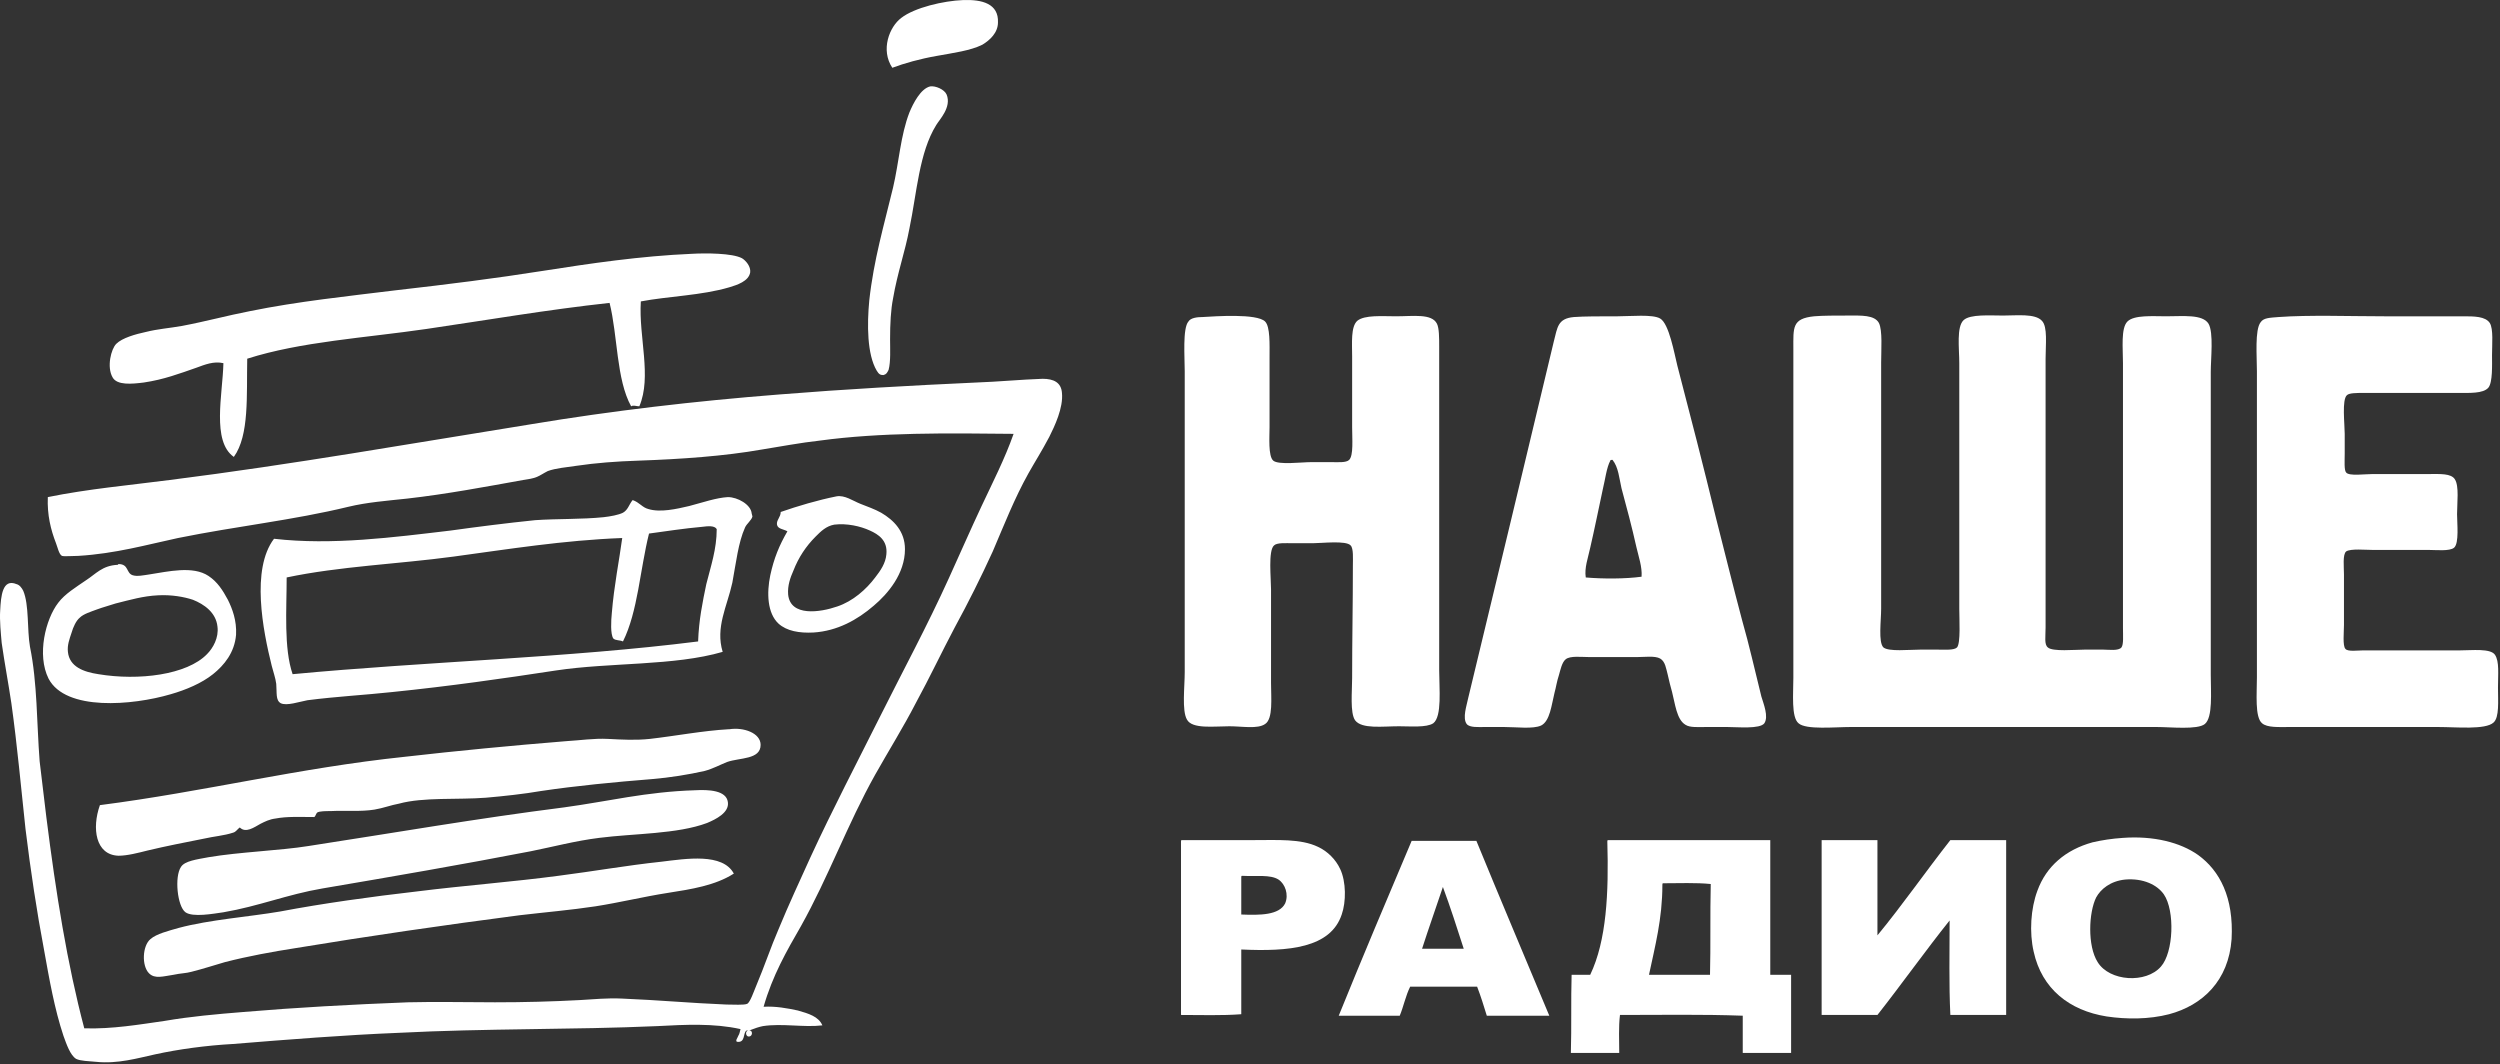
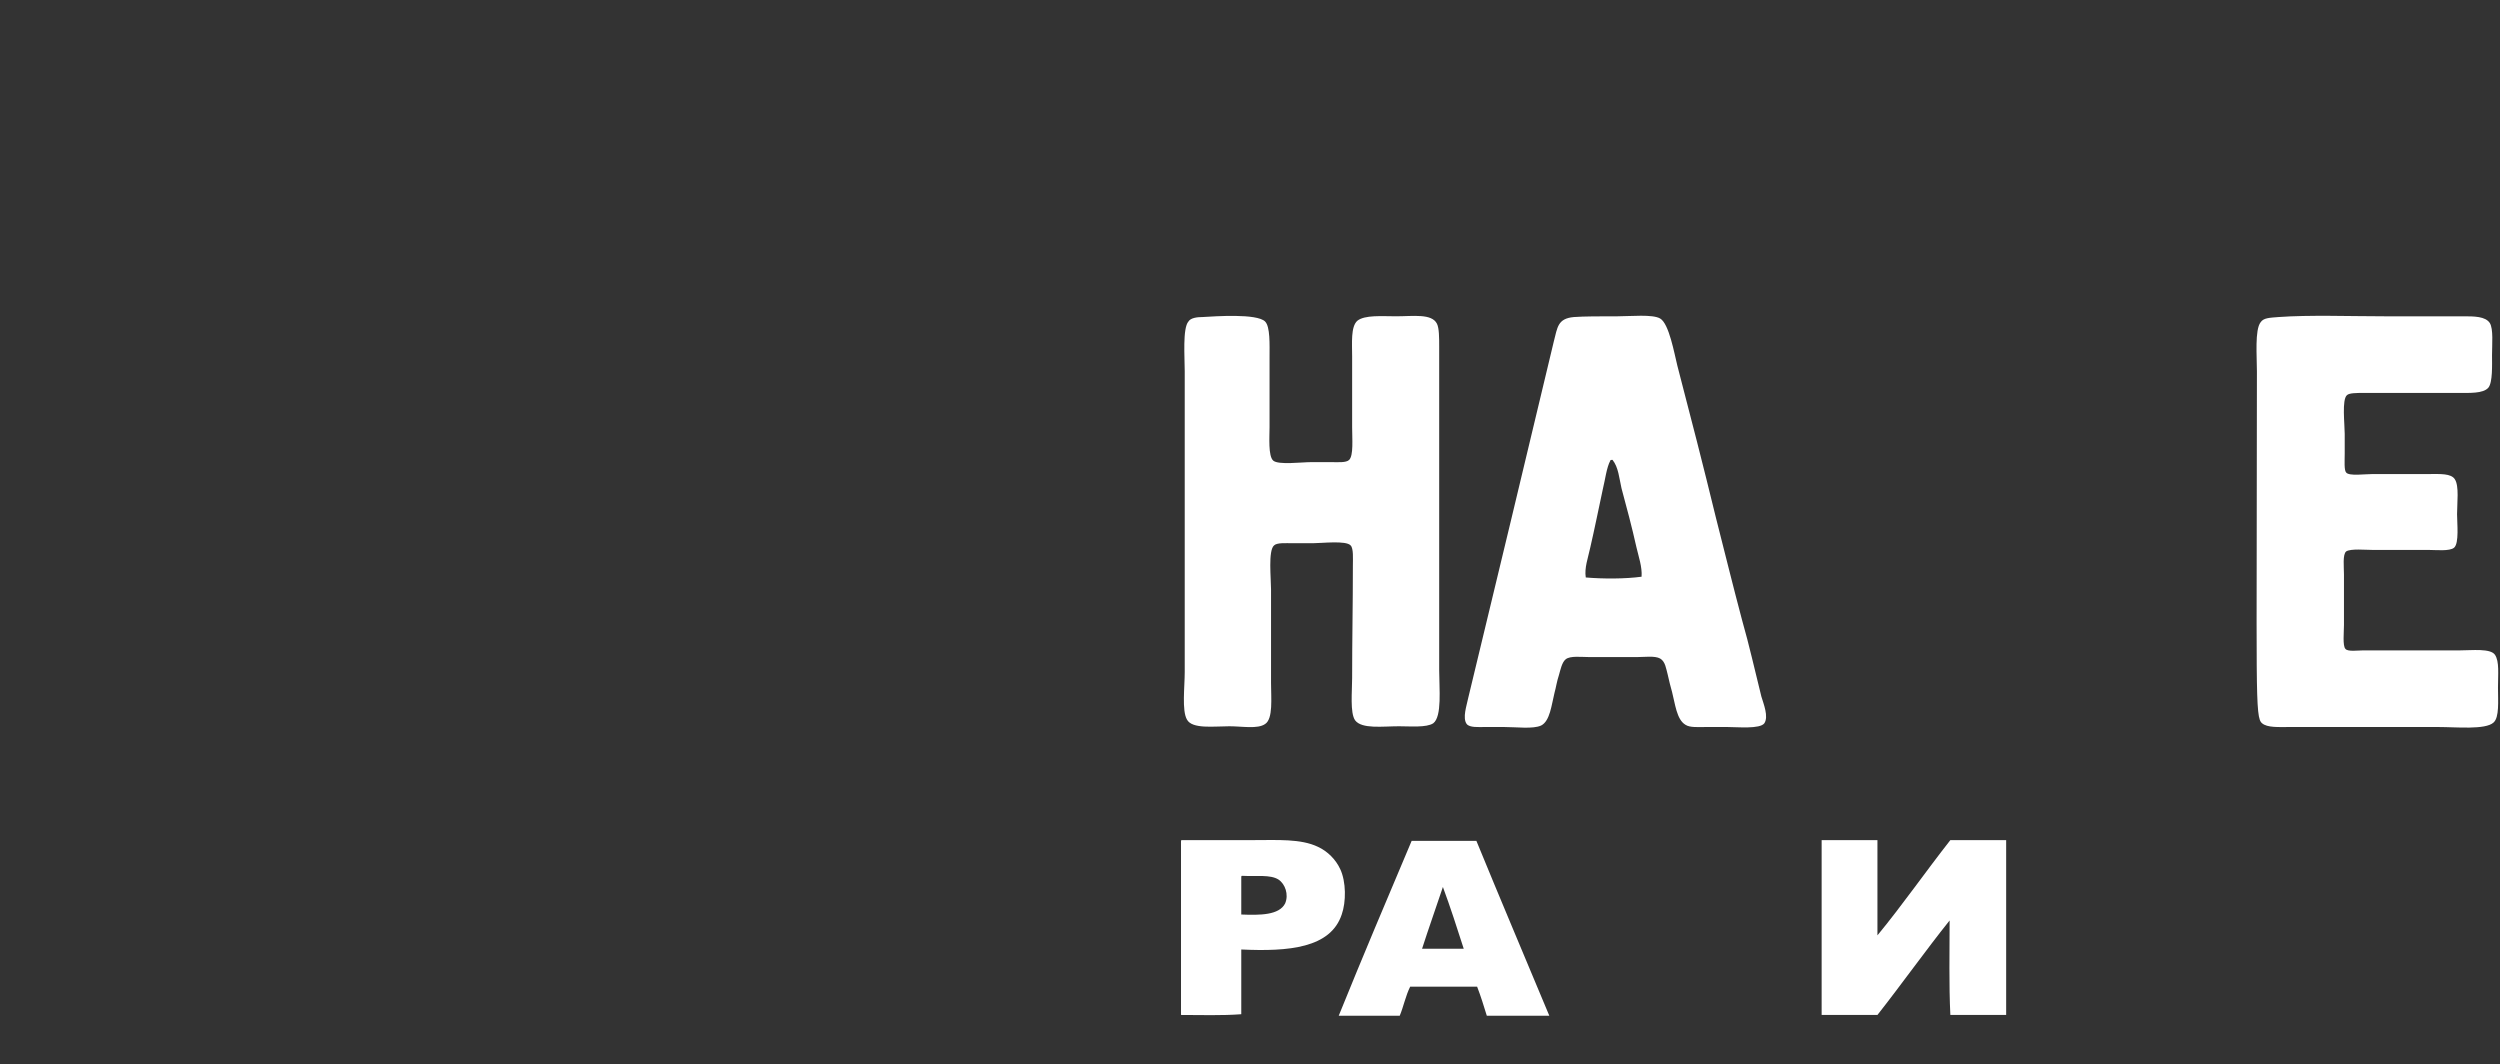
<svg xmlns="http://www.w3.org/2000/svg" width="336" height="143" viewBox="0 0 336 143" fill="none">
  <rect x="0" y="0" width="336" height="143" fill="#333333" stroke="none" />
-   <path d="M125.927 7.51C128.127 7.11 130.427 6.81 132.027 6.01C133.027 5.41 134.127 4.41 134.127 3.01C134.227 0.51 132.027 -0.09 129.427 0.01C126.827 0.11 122.927 1.01 121.127 2.41C119.527 3.61 118.327 6.71 119.927 9.11C121.527 8.51 123.627 7.91 125.927 7.51ZM122.227 15.11C121.027 18.21 120.827 21.81 120.027 25.21C118.827 30.21 117.427 34.91 116.827 40.41C116.527 43.61 116.527 47.61 117.827 49.81C118.127 50.31 118.327 50.41 118.727 50.41C119.127 50.31 119.227 50.11 119.427 49.71C119.727 48.61 119.627 46.81 119.627 45.61C119.627 43.51 119.727 41.61 120.027 40.11C120.627 36.61 121.627 33.91 122.227 30.71C123.227 25.91 123.527 20.51 125.827 16.81C126.227 16.11 127.927 14.41 127.227 12.71C126.927 12.01 125.727 11.51 125.027 11.61C123.727 11.91 122.727 13.91 122.227 15.11ZM98.027 38.61C99.027 38.31 100.627 37.81 100.827 36.61C100.927 35.81 100.227 35.01 99.727 34.71C98.427 34.01 94.827 34.01 93.027 34.11C86.027 34.41 79.327 35.41 72.927 36.41C66.627 37.41 60.227 38.21 53.227 39.01C46.727 39.81 40.027 40.51 33.627 41.81C30.527 42.41 27.627 43.21 24.427 43.81C22.727 44.11 21.227 44.21 19.627 44.61C18.227 44.91 16.427 45.41 15.627 46.21C14.927 46.91 14.327 49.31 15.127 50.71C15.727 51.81 17.727 51.61 19.327 51.41C22.027 51.01 24.127 50.21 26.427 49.41C27.527 49.01 28.727 48.51 30.027 48.81C29.927 53.01 28.427 59.31 31.427 61.41C33.527 58.51 33.127 53.11 33.227 48.21C40.427 45.91 49.127 45.41 57.327 44.21C65.527 43.01 73.627 41.61 81.927 40.71C83.027 45.11 82.827 51.01 84.827 54.61C85.127 54.41 85.527 54.61 85.927 54.61C87.627 50.61 85.827 45.31 86.127 40.51C89.827 39.81 94.327 39.71 98.027 38.61ZM107.627 124.51C111.327 117.91 113.927 110.71 117.627 104.11C119.427 100.91 121.427 97.71 123.127 94.41C124.927 91.11 126.527 87.71 128.327 84.31C130.127 81.01 131.827 77.61 133.427 74.11C134.927 70.61 136.327 67.01 138.227 63.61C139.127 62.01 140.027 60.61 141.027 58.71C141.727 57.31 142.927 54.81 142.727 52.81C142.627 51.41 141.627 50.91 140.127 50.91C137.227 51.01 134.127 51.31 131.227 51.41C122.427 51.81 113.527 52.31 104.827 53.01C93.327 53.91 82.227 55.21 71.427 57.01C55.227 59.61 39.427 62.41 22.827 64.51C17.427 65.21 11.827 65.71 6.427 66.81C6.327 69.21 6.827 71.21 7.527 73.01C7.727 73.51 7.927 74.51 8.327 74.71C8.627 74.81 9.727 74.71 10.527 74.71C15.527 74.41 19.727 73.21 23.927 72.31C31.827 70.71 39.427 69.91 46.827 68.11C49.327 67.51 51.927 67.31 54.727 67.01C60.027 66.41 65.327 65.41 70.327 64.51C71.027 64.41 71.627 64.31 72.127 64.11C72.627 63.91 73.027 63.61 73.627 63.31C74.727 62.91 76.127 62.81 77.427 62.61C80.127 62.21 82.827 62.01 85.827 61.91C91.527 61.71 97.327 61.31 102.427 60.41C104.927 60.01 107.527 59.51 110.227 59.21C118.327 58.11 127.327 58.21 136.227 58.31C135.027 61.71 133.427 64.81 131.927 68.01C130.427 71.21 129.027 74.41 127.527 77.71C124.627 84.11 121.327 90.21 118.227 96.41C115.127 102.61 111.927 108.71 108.927 115.21C107.527 118.31 106.027 121.51 104.627 124.91C103.627 127.21 102.727 129.91 101.627 132.51C101.327 133.21 100.827 134.71 100.427 134.91C100.027 135.11 98.527 135.01 97.627 135.01C92.727 134.81 88.527 134.41 83.627 134.21C81.627 134.11 79.727 134.31 77.927 134.41C74.227 134.61 70.427 134.71 66.527 134.71C62.627 134.71 58.627 134.61 54.827 134.71C47.127 135.01 39.827 135.41 32.727 136.01C29.027 136.31 25.627 136.61 22.127 137.21C18.627 137.71 15.127 138.31 11.427 138.21H11.327C9.027 129.51 7.527 120.11 6.227 109.81C5.927 107.41 5.627 104.81 5.327 102.31C4.927 97.11 5.027 91.81 4.027 86.91C3.627 84.61 3.927 81.31 3.127 79.41C2.927 79.01 2.627 78.61 2.227 78.51C0.327 77.71 0.127 80.11 0.027 82.01C-0.073 83.41 0.127 85.21 0.227 86.41C0.627 89.21 1.127 91.81 1.527 94.51C2.327 100.21 2.827 105.91 3.427 111.41C4.127 117.11 4.927 122.41 5.927 127.71C6.627 131.61 7.327 135.61 8.527 139.21C8.927 140.31 9.427 141.81 10.227 142.31C10.827 142.61 11.927 142.61 12.927 142.71C15.827 143.01 18.527 142.21 20.827 141.71C24.027 141.01 27.727 140.51 31.327 140.31C38.727 139.71 46.227 139.11 53.627 138.81C65.227 138.21 77.027 138.41 88.327 137.91C92.127 137.71 95.927 137.51 99.527 138.31C99.427 138.61 99.427 138.91 99.227 139.21C99.127 139.51 98.827 139.81 99.027 140.01C100.227 140.21 99.827 138.81 100.327 138.51C100.427 138.51 100.727 138.51 100.927 138.41C101.427 138.21 102.027 138.01 102.527 137.91C105.127 137.51 108.027 138.11 110.527 137.81C110.027 136.61 108.627 136.21 107.227 135.81C105.827 135.51 104.227 135.21 102.627 135.31C103.827 131.11 105.727 127.81 107.627 124.51ZM103.527 77.31C103.027 79.71 103.127 82.41 104.627 83.81C105.727 84.81 107.427 85.11 109.327 85.01C112.527 84.81 115.227 83.31 117.427 81.41C119.327 79.81 121.627 77.11 121.627 73.81C121.627 71.41 120.127 69.91 118.427 68.91C117.527 68.41 116.627 68.11 115.627 67.71C114.627 67.31 113.527 66.51 112.427 66.71C109.927 67.21 107.227 68.01 104.927 68.81C104.927 69.51 104.327 69.91 104.427 70.51C104.527 71.11 105.327 71.11 105.827 71.41C104.727 73.31 104.027 75.01 103.527 77.31ZM112.127 70.51C113.827 70.31 115.627 70.71 116.927 71.31C118.027 71.81 119.327 72.61 119.127 74.51C119.027 75.71 118.327 76.71 117.627 77.61C116.427 79.21 114.627 80.81 112.527 81.51C110.227 82.31 106.227 82.91 105.927 79.91C105.827 78.71 106.227 77.61 106.627 76.71C107.327 74.91 108.327 73.41 109.627 72.11C110.327 71.41 111.027 70.71 112.127 70.51ZM98.427 78.31C98.927 75.61 99.227 72.91 100.127 70.91C100.327 70.41 101.027 69.91 101.127 69.41C101.127 69.31 101.027 69.11 101.027 69.01C100.927 67.81 99.127 66.81 97.827 66.81C96.227 66.91 94.527 67.51 92.627 68.01C90.927 68.41 88.727 68.91 87.127 68.41C86.327 68.21 85.927 67.51 85.027 67.21C84.527 67.81 84.427 68.51 83.727 68.91C83.127 69.21 82.027 69.41 81.127 69.51C78.227 69.81 74.827 69.71 71.927 69.91C68.027 70.31 64.127 70.81 60.527 71.31C52.927 72.21 44.627 73.31 36.827 72.41C33.727 76.51 35.327 84.71 36.527 89.51C36.727 90.31 37.027 91.11 37.127 91.91C37.227 93.11 37.027 94.11 37.727 94.51C38.527 94.91 40.227 94.31 41.327 94.11C45.227 93.61 49.027 93.41 52.727 93.01C60.527 92.21 67.527 91.21 74.727 90.11C82.027 89.01 90.627 89.51 97.127 87.61C96.127 84.31 97.727 81.51 98.427 78.31ZM96.327 71.11C96.327 73.81 95.527 76.11 94.927 78.51C94.427 80.91 93.927 83.31 93.827 86.21C76.427 88.41 57.327 88.91 39.327 90.61C38.127 87.11 38.527 81.91 38.527 77.61C45.627 76.11 53.527 75.81 60.927 74.81C68.327 73.81 75.727 72.61 83.627 72.31C83.227 75.31 82.527 78.71 82.227 82.41C82.127 83.41 82.027 85.21 82.427 85.81C82.727 86.11 83.327 86.01 83.727 86.21C85.727 82.21 86.027 76.51 87.227 71.71C89.427 71.41 92.027 71.01 94.327 70.81C95.127 70.71 96.027 70.61 96.327 71.11ZM11.527 78.01C10.227 78.91 8.727 79.81 7.827 81.01C6.127 83.21 4.927 88.01 6.527 91.21C8.827 95.61 17.827 94.81 22.927 93.31C25.027 92.71 27.127 91.81 28.627 90.61C30.127 89.41 31.527 87.71 31.727 85.31C31.827 83.41 31.227 81.81 30.627 80.61C29.927 79.31 29.227 78.21 28.027 77.41C25.927 76.01 22.627 76.81 20.027 77.21C19.327 77.31 18.427 77.51 17.827 77.31C16.927 77.01 17.327 75.81 15.927 75.81L15.827 75.91C13.727 76.01 12.927 77.11 11.527 78.01ZM21.227 80.01C23.027 79.91 24.727 80.21 25.927 80.61C27.427 81.21 29.027 82.31 29.227 84.21C29.427 85.71 28.627 87.11 27.827 87.91C25.127 90.71 18.627 91.51 13.227 90.61C11.227 90.31 9.327 89.61 9.127 87.61C9.027 86.71 9.327 85.91 9.627 85.01C9.827 84.31 10.227 83.41 10.727 83.01C11.227 82.51 12.227 82.21 13.027 81.91C13.827 81.61 14.627 81.41 15.527 81.11C17.527 80.61 19.227 80.11 21.227 80.01ZM15.927 115.01C17.127 115.01 18.627 114.61 19.827 114.31C22.327 113.71 24.927 113.21 27.427 112.71C28.727 112.41 30.127 112.31 31.327 111.91C31.727 111.81 31.927 111.41 32.227 111.21C33.027 112.01 34.127 111.21 35.027 110.71C35.627 110.41 36.227 110.11 37.027 110.01C38.627 109.71 40.227 109.81 42.227 109.81C42.427 109.71 42.427 109.41 42.627 109.21C42.927 109.01 43.827 109.01 44.427 109.01C46.327 108.91 48.527 109.11 50.327 108.81C51.527 108.61 52.527 108.21 53.627 108.01C56.927 107.11 61.527 107.51 65.327 107.21C67.627 107.01 70.427 106.71 72.727 106.31C77.427 105.61 82.627 105.11 87.627 104.71C90.027 104.51 92.527 104.11 94.727 103.61C95.827 103.31 96.727 102.81 97.727 102.41C99.427 101.81 102.227 102.11 102.227 100.11C102.227 98.51 99.927 97.71 98.027 98.01C97.927 98.01 97.927 98.01 97.927 98.01C94.427 98.21 90.827 98.91 87.327 99.31C85.427 99.51 83.627 99.41 81.727 99.31C79.827 99.21 77.927 99.51 76.127 99.61C68.727 100.21 61.427 100.91 54.427 101.71C40.127 103.21 27.427 106.41 13.427 108.21C12.327 111.31 12.827 114.91 15.927 115.01ZM75.827 108.51C64.027 110.01 53.127 111.91 41.427 113.71C37.727 114.31 32.127 114.51 28.027 115.21C26.427 115.51 24.827 115.71 24.327 116.51C23.427 117.81 23.827 121.81 24.927 122.61C25.927 123.31 28.627 122.81 30.027 122.61C34.727 121.81 38.627 120.21 43.327 119.41C52.727 117.81 62.027 116.21 71.327 114.41C74.327 113.81 77.327 113.01 80.527 112.61C85.227 112.01 91.027 112.11 95.027 110.61C96.227 110.11 98.027 109.21 97.827 107.81C97.627 106.21 95.227 106.11 93.427 106.21C86.827 106.41 81.727 107.71 75.827 108.51ZM88.927 115.81C84.227 116.31 79.727 117.11 75.027 117.71C69.027 118.51 62.427 119.01 56.027 119.81C49.927 120.51 43.427 121.41 37.627 122.51C33.527 123.21 28.127 123.61 24.027 124.71C22.627 125.11 21.027 125.51 20.227 126.21C19.127 127.11 19.027 129.81 20.027 130.81C20.827 131.61 21.927 131.21 23.327 131.01C24.227 130.81 25.027 130.81 25.727 130.61C27.327 130.21 28.827 129.71 30.227 129.31C33.327 128.51 36.627 127.91 39.827 127.41C49.527 125.81 59.827 124.31 69.827 123.01C73.227 122.61 76.727 122.31 80.027 121.81C83.227 121.31 86.527 120.51 89.727 120.01C92.927 119.51 96.127 119.01 98.627 117.41C97.127 114.61 92.227 115.41 88.927 115.81ZM100.627 139.31C101.227 139.31 101.227 138.31 100.527 138.51C100.127 138.61 100.227 139.31 100.627 139.31Z" fill="white" />
  <path d="M161.627 42.61C163.327 42.51 168.927 42.11 170.027 43.21C170.727 43.91 170.627 46.31 170.627 48.01C170.627 51.21 170.627 54.11 170.627 57.41C170.627 58.71 170.427 61.31 171.127 61.91C171.827 62.51 174.927 62.11 176.227 62.11C177.227 62.11 178.027 62.11 178.927 62.11C179.827 62.11 180.927 62.21 181.327 61.81C181.927 61.21 181.727 59.01 181.727 57.41C181.727 53.91 181.727 51.61 181.727 47.91C181.727 46.11 181.527 43.91 182.427 43.11C183.427 42.31 185.727 42.51 187.627 42.51C189.927 42.51 192.427 42.11 193.127 43.51C193.427 44.11 193.427 45.41 193.427 46.61C193.427 61.41 193.427 75.41 193.427 90.11C193.427 92.51 193.827 96.31 192.627 97.21C191.727 97.81 189.527 97.61 188.027 97.61C185.827 97.61 183.027 98.01 182.127 96.81C181.427 95.81 181.727 92.91 181.727 91.11C181.727 85.81 181.827 81.41 181.827 76.01C181.827 75.11 181.927 73.71 181.527 73.31C180.927 72.61 177.627 73.01 176.427 73.01C175.427 73.01 174.527 73.01 173.727 73.01C172.827 73.01 171.627 72.91 171.227 73.31C170.427 74.01 170.827 77.71 170.827 79.21C170.827 83.61 170.827 87.51 170.827 91.81C170.827 93.81 171.127 96.61 170.027 97.31C169.027 98.01 166.927 97.61 165.227 97.61C163.127 97.61 160.227 98.01 159.527 96.71C158.827 95.51 159.227 92.31 159.227 90.31C159.227 76.91 159.227 63.31 159.227 49.91C159.227 48.01 158.927 44.11 159.727 43.21C160.027 42.71 160.927 42.61 161.627 42.61Z" fill="white" />
  <path d="M236.727 93.611C235.827 90.01 235.127 86.811 234.127 83.311C232.827 78.41 231.927 74.71 230.627 69.611C228.927 62.611 227.227 56.011 225.427 49.111C225.027 47.511 224.327 43.511 223.127 42.81C222.127 42.211 219.127 42.511 217.427 42.511C215.127 42.511 212.827 42.511 211.527 42.611C209.327 42.81 209.327 44.011 208.827 45.91C205.027 61.81 201.127 78.111 197.327 93.811C197.127 94.811 196.527 96.51 197.127 97.311C197.527 97.811 198.727 97.71 199.527 97.71H202.127C203.827 97.71 206.027 98.01 207.127 97.51C208.327 96.91 208.527 94.71 208.927 93.111C209.127 92.41 209.227 91.611 209.527 90.71C209.727 90.01 209.927 89.01 210.427 88.611C211.027 88.111 212.527 88.311 213.627 88.311H220.027C221.027 88.311 222.427 88.111 223.127 88.51C223.827 88.91 223.927 89.91 224.127 90.611C224.327 91.51 224.527 92.311 224.727 93.01C225.127 94.51 225.327 96.71 226.527 97.41C227.127 97.811 228.227 97.71 229.327 97.71H232.127C233.527 97.71 236.527 98.01 237.127 97.21C237.727 96.311 237.027 94.611 236.727 93.611ZM213.127 77.611C212.927 76.311 213.427 75.01 213.727 73.611C214.327 71.01 214.827 68.51 215.427 65.71C215.727 64.51 215.927 62.81 216.427 61.91C216.427 61.81 216.527 61.81 216.627 61.81H216.727C217.527 62.81 217.627 64.311 217.927 65.611C218.627 68.21 219.327 70.811 219.927 73.51C220.227 74.811 220.727 76.21 220.627 77.51C218.427 77.811 215.427 77.811 213.127 77.611Z" fill="white" />
-   <path d="M241.027 46.91C241.027 61.81 241.027 76.11 241.027 91.11C241.027 93.21 240.727 96.41 241.727 97.21C242.727 98.11 246.627 97.71 248.727 97.71C262.727 97.71 276.027 97.71 289.827 97.71C291.727 97.71 295.327 98.11 296.327 97.31C297.427 96.41 297.127 93.01 297.127 90.71C297.127 77.11 297.127 63.71 297.127 50.01C297.127 48.21 297.527 44.71 296.827 43.51C296.027 42.21 293.427 42.51 291.127 42.51C289.327 42.51 286.827 42.31 285.927 43.21C285.027 44.11 285.327 46.81 285.327 48.81C285.327 61.01 285.327 72.41 285.327 84.41C285.327 85.41 285.427 86.61 285.127 87.01C284.727 87.51 283.427 87.31 282.727 87.31C281.827 87.31 280.927 87.31 280.127 87.31C278.927 87.31 275.827 87.61 275.227 87.01C274.727 86.61 274.927 85.61 274.927 84.31C274.927 72.11 274.927 60.31 274.927 48.21C274.927 46.31 275.227 43.91 274.427 43.11C273.527 42.11 271.027 42.41 269.227 42.41C267.427 42.41 264.827 42.21 263.927 43.01C262.927 43.91 263.327 46.81 263.327 48.81C263.327 59.91 263.327 70.81 263.327 81.81C263.327 83.31 263.527 86.41 263.027 87.01C262.627 87.41 261.427 87.31 260.527 87.31C259.627 87.31 258.827 87.31 258.027 87.31C256.627 87.31 253.827 87.61 253.127 87.01C252.427 86.31 252.827 83.41 252.827 81.81C252.827 70.61 252.827 59.51 252.827 48.71C252.827 47.01 253.027 44.41 252.527 43.41C251.927 42.31 250.127 42.41 248.427 42.41C246.827 42.41 244.927 42.41 243.827 42.51C240.827 42.81 241.027 44.01 241.027 46.91Z" fill="white" />
-   <path d="M303.829 43.311C303.029 44.311 303.329 47.911 303.329 49.911C303.329 63.711 303.329 77.211 303.329 91.011C303.329 93.211 303.029 96.411 304.029 97.211C304.729 97.811 306.229 97.711 307.729 97.711C314.529 97.711 320.929 97.711 327.729 97.711C330.129 97.711 334.029 98.111 335.129 97.111C335.929 96.411 335.729 94.211 335.729 92.411C335.729 90.611 335.929 88.911 335.329 88.011C334.729 87.111 332.229 87.411 330.629 87.411C326.229 87.411 322.029 87.411 317.629 87.411C316.929 87.411 315.529 87.611 315.229 87.211C314.829 86.811 315.029 84.911 315.029 84.011C315.029 81.711 315.029 79.411 315.029 77.211C315.029 76.211 314.829 74.511 315.329 74.111C315.929 73.711 317.929 73.911 318.929 73.911C321.829 73.911 323.729 73.911 326.429 73.911C327.429 73.911 329.229 74.111 329.829 73.611C330.529 73.011 330.229 70.311 330.229 69.111C330.229 67.611 330.529 65.311 329.929 64.411C329.429 63.611 327.929 63.711 326.529 63.711C323.729 63.711 321.829 63.711 318.929 63.711C317.829 63.711 315.729 64.011 315.329 63.511C315.029 63.211 315.129 61.911 315.129 61.011C315.129 60.011 315.129 59.111 315.129 58.311C315.129 57.011 314.729 53.711 315.429 53.111C315.729 52.811 316.729 52.811 317.629 52.811C321.829 52.811 326.029 52.811 330.129 52.811C331.929 52.811 333.729 52.911 334.429 52.111C335.029 51.411 334.929 49.011 334.929 47.711C334.929 46.311 335.129 44.211 334.629 43.411C334.029 42.511 332.529 42.511 331.029 42.511C327.229 42.511 324.129 42.511 320.429 42.511C315.929 42.511 310.329 42.311 306.229 42.611C305.029 42.711 304.229 42.711 303.829 43.311Z" fill="white" />
-   <path d="M295.427 114.911C293.027 113.211 289.427 112.311 285.327 112.611C283.827 112.711 282.527 112.911 281.227 113.211C277.627 114.211 275.027 116.411 273.827 119.711C272.927 122.111 272.727 125.311 273.327 127.911C274.427 132.911 278.127 135.811 283.127 136.611C285.827 137.011 288.827 137.011 291.527 136.311C296.027 135.111 299.527 131.811 299.927 126.211C300.227 120.611 298.327 117.011 295.427 114.911ZM290.427 129.911C288.427 132.211 283.527 131.911 281.927 129.311C280.527 127.111 280.727 122.611 281.727 120.611C282.327 119.511 283.627 118.411 285.627 118.211C288.027 118.011 289.927 118.911 290.827 120.211C292.327 122.411 292.127 128.011 290.427 129.911Z" fill="white" />
+   <path d="M303.829 43.311C303.029 44.311 303.329 47.911 303.329 49.911C303.329 93.211 303.029 96.411 304.029 97.211C304.729 97.811 306.229 97.711 307.729 97.711C314.529 97.711 320.929 97.711 327.729 97.711C330.129 97.711 334.029 98.111 335.129 97.111C335.929 96.411 335.729 94.211 335.729 92.411C335.729 90.611 335.929 88.911 335.329 88.011C334.729 87.111 332.229 87.411 330.629 87.411C326.229 87.411 322.029 87.411 317.629 87.411C316.929 87.411 315.529 87.611 315.229 87.211C314.829 86.811 315.029 84.911 315.029 84.011C315.029 81.711 315.029 79.411 315.029 77.211C315.029 76.211 314.829 74.511 315.329 74.111C315.929 73.711 317.929 73.911 318.929 73.911C321.829 73.911 323.729 73.911 326.429 73.911C327.429 73.911 329.229 74.111 329.829 73.611C330.529 73.011 330.229 70.311 330.229 69.111C330.229 67.611 330.529 65.311 329.929 64.411C329.429 63.611 327.929 63.711 326.529 63.711C323.729 63.711 321.829 63.711 318.929 63.711C317.829 63.711 315.729 64.011 315.329 63.511C315.029 63.211 315.129 61.911 315.129 61.011C315.129 60.011 315.129 59.111 315.129 58.311C315.129 57.011 314.729 53.711 315.429 53.111C315.729 52.811 316.729 52.811 317.629 52.811C321.829 52.811 326.029 52.811 330.129 52.811C331.929 52.811 333.729 52.911 334.429 52.111C335.029 51.411 334.929 49.011 334.929 47.711C334.929 46.311 335.129 44.211 334.629 43.411C334.029 42.511 332.529 42.511 331.029 42.511C327.229 42.511 324.129 42.511 320.429 42.511C315.929 42.511 310.329 42.311 306.229 42.611C305.029 42.711 304.229 42.711 303.829 43.311Z" fill="white" />
  <path d="M180.127 116.811C179.527 115.511 178.427 114.411 177.127 113.811C174.827 112.711 171.727 112.911 168.427 112.911H158.827C158.727 112.911 158.727 113.011 158.727 113.111V136.411C161.427 136.411 164.227 136.511 166.827 136.311V127.611C173.227 127.911 178.827 127.411 180.327 122.911C180.927 121.211 180.927 118.511 180.127 116.811ZM172.727 121.411C171.927 123.011 169.327 123.011 166.827 122.911V117.911C166.827 117.811 166.827 117.711 166.927 117.711C168.827 117.811 170.727 117.511 171.827 118.211C172.727 118.811 173.227 120.211 172.727 121.411Z" fill="white" />
  <path d="M198.426 113.011H189.726C186.426 120.811 183.126 128.611 179.926 136.511H188.126C188.626 135.311 188.926 133.811 189.526 132.611H198.526C199.026 133.911 199.426 135.211 199.826 136.511H208.226C204.926 128.611 201.626 120.811 198.426 113.011ZM191.126 127.511C192.026 124.711 193.026 121.911 193.926 119.211C194.926 121.911 195.826 124.711 196.726 127.511H191.126Z" fill="white" />
-   <path d="M237.925 131.011V112.911H216.125C216.025 112.911 216.025 113.011 216.025 113.111C216.225 120.011 215.925 126.411 213.725 131.011H211.225C211.125 134.411 211.225 138.011 211.125 141.511H217.625C217.625 139.811 217.525 138.011 217.725 136.411C223.225 136.411 228.825 136.311 234.225 136.511V141.511H240.725V131.011H237.925ZM229.825 131.011H221.625C222.425 127.211 223.425 123.511 223.425 118.911C223.425 118.811 223.425 118.711 223.525 118.711C225.625 118.711 227.925 118.611 229.925 118.811C229.825 122.911 229.925 127.111 229.825 131.011Z" fill="white" />
  <path d="M244.828 113.111C244.828 120.911 244.828 128.611 244.828 136.411C247.328 136.411 249.828 136.411 252.328 136.411C255.628 132.211 258.828 127.711 262.028 123.711C262.028 127.911 261.928 132.311 262.128 136.411C264.628 136.411 267.128 136.411 269.628 136.411C269.628 128.611 269.628 120.711 269.628 112.911C267.128 112.911 264.628 112.911 262.128 112.911C258.828 117.111 255.628 121.711 252.328 125.711C252.328 121.411 252.328 117.211 252.328 112.911C249.828 112.911 247.328 112.911 244.828 112.911C244.828 113.011 244.828 113.111 244.828 113.111Z" fill="white" />
</svg>